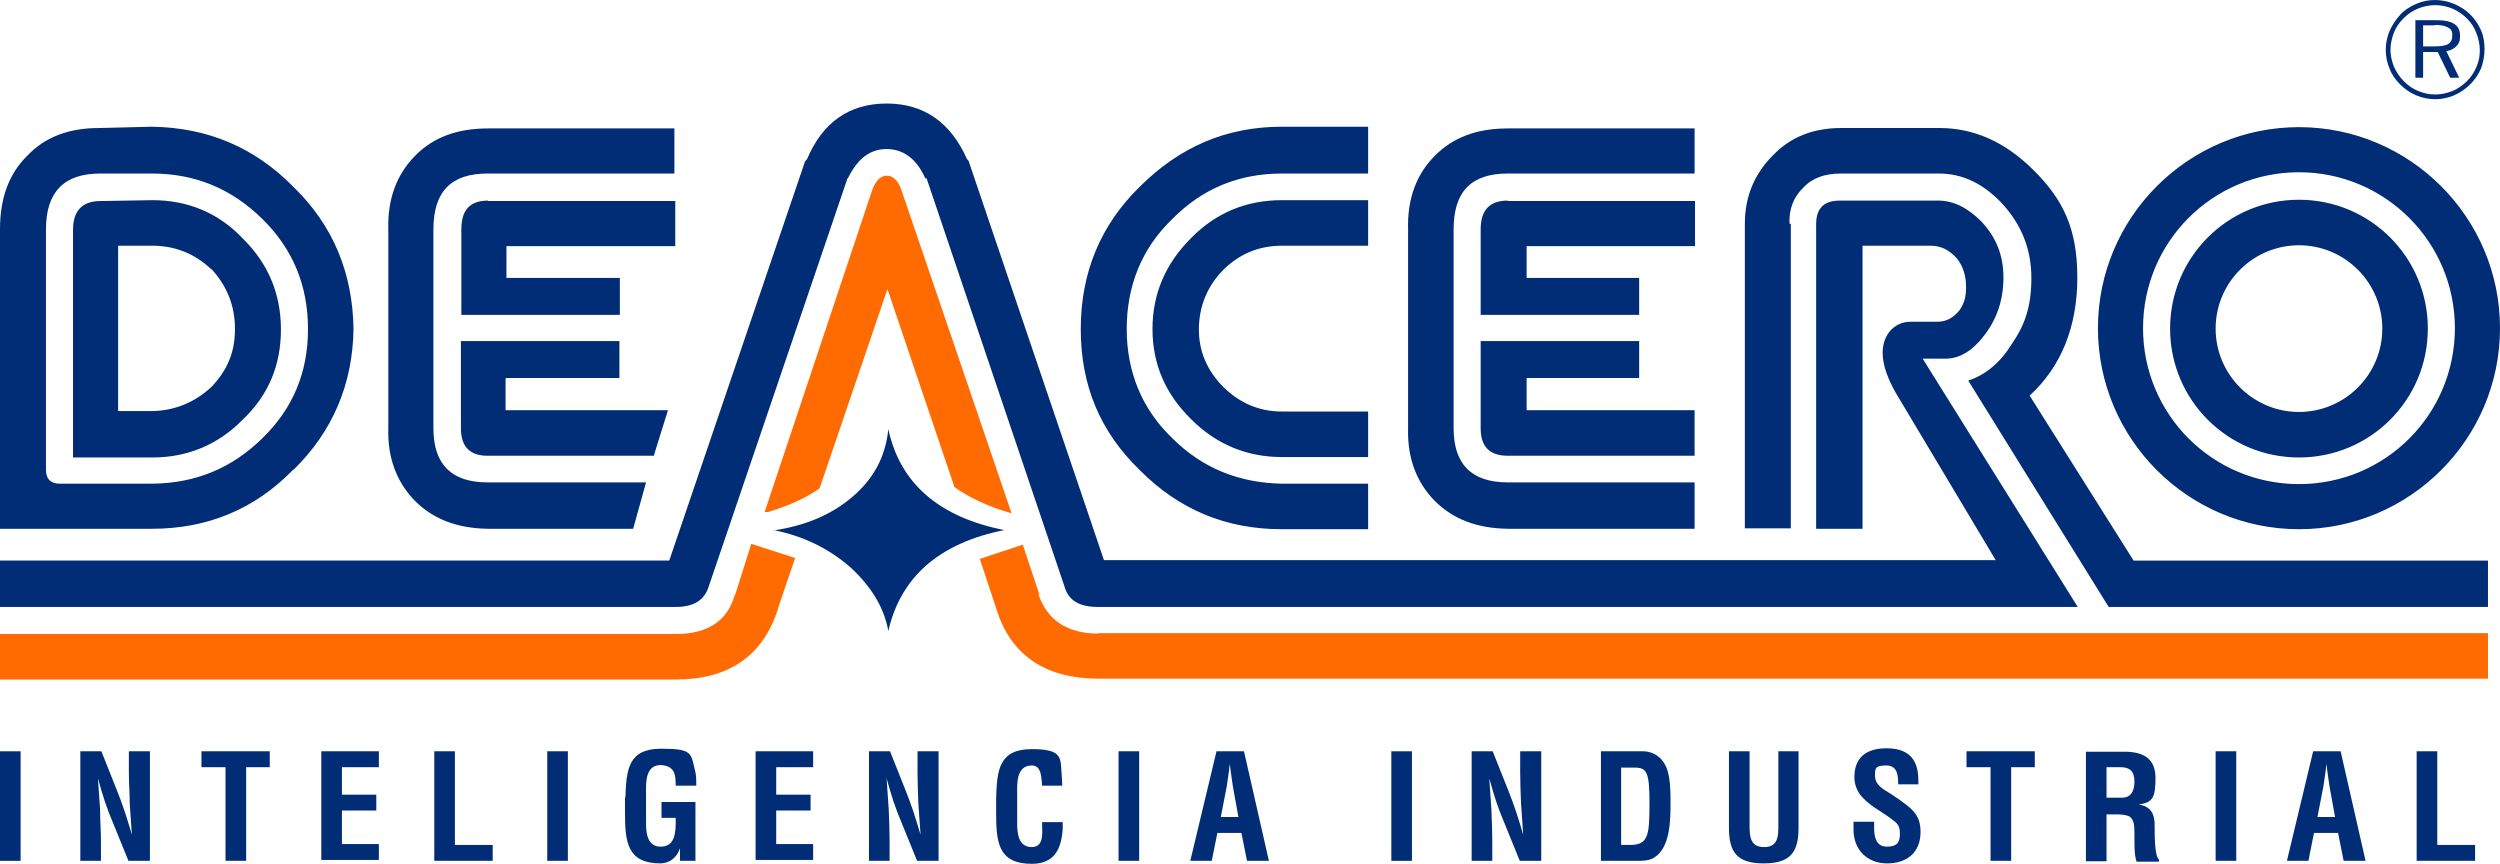
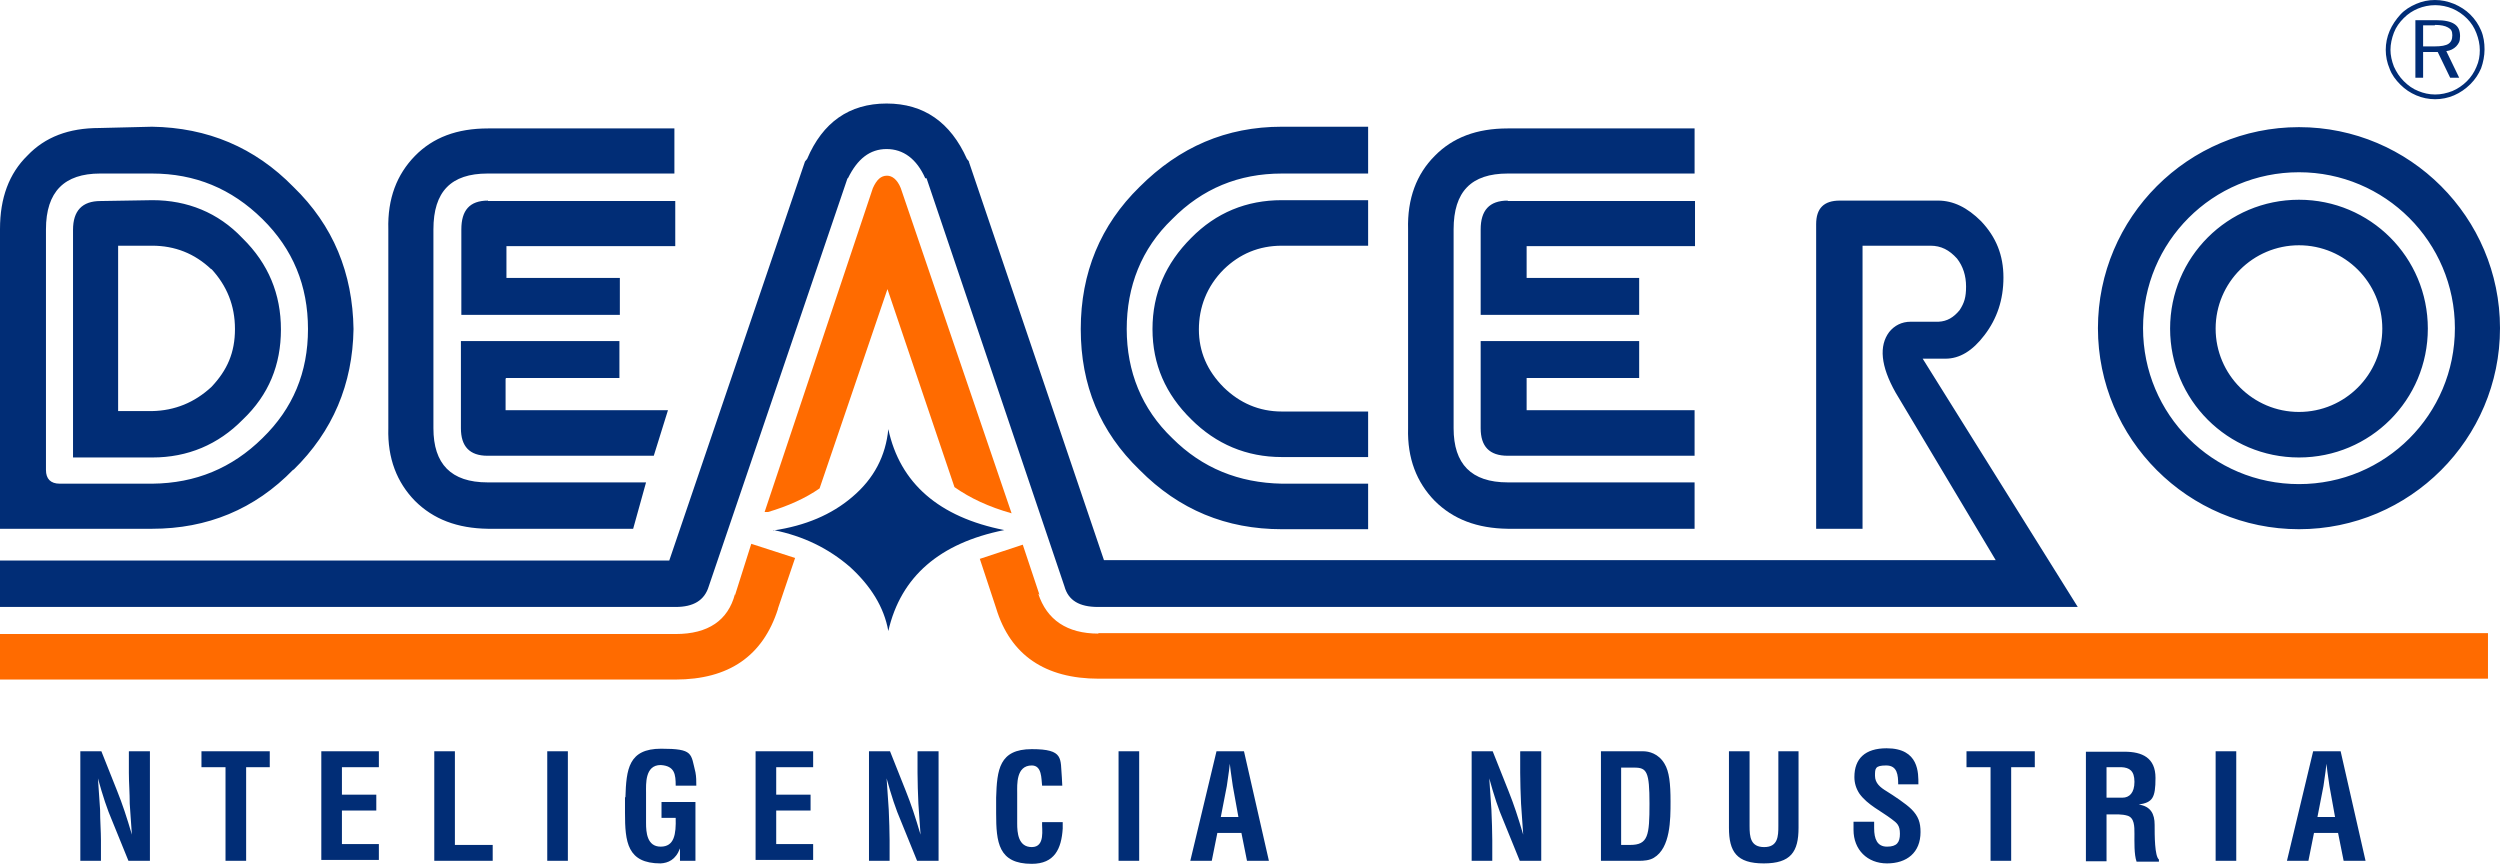
<svg xmlns="http://www.w3.org/2000/svg" id="b" width="650" height="224.596" viewBox="0 0 650 224.596">
  <defs>
    <style>.j,.k{fill:#012d76;}.l{fill:#ff6b00;}.l,.k{fill-rule:evenodd;}</style>
  </defs>
  <g id="c">
    <g id="d">
      <path class="k" d="M633.024,6.589h-3.015v5.473h3.015c1.675,0,2.904-.223,3.574-.67.67-.447,1.005-1.117,1.005-2.234s-.335-1.564-1.117-2.01-1.899-.67-3.351-.67M633.471,5.249c2.122,0,3.686.335,4.691,1.005s1.452,1.675,1.452,3.127-.335,1.899-1.005,2.68c-.67.67-1.564,1.117-2.569,1.229l3.351,6.924h-2.345l-3.239-6.701h-3.797v6.701h-2.01V5.249h5.473ZM644.751,12.955c0,1.564-.223,3.015-.893,4.467-.558,1.34-1.34,2.569-2.457,3.686s-2.457,2.01-3.797,2.569c-1.452.558-2.904.893-4.467.893s-3.015-.335-4.356-.893c-1.452-.558-2.68-1.452-3.797-2.569s-1.899-2.345-2.569-3.797c-.558-1.452-.893-2.904-.893-4.356s.335-3.015.893-4.467,1.452-2.68,2.569-3.797,2.345-1.899,3.686-2.457,2.904-.893,4.467-.893,3.127.335,4.467.893,2.68,1.452,3.797,2.569,1.899,2.345,2.457,3.797c.558,1.452.893,2.904.893,4.467M633.024,0c1.787,0,3.351.335,5.026,1.005,1.564.67,3.015,1.564,4.244,2.792,1.228,1.229,2.122,2.569,2.792,4.132.67,1.564.893,3.239.893,4.914s-.335,3.351-.893,4.914c-.67,1.564-1.564,2.904-2.792,4.132s-2.68,2.234-4.244,2.904c-1.564.67-3.239,1.005-4.914,1.005s-3.351-.335-4.914-1.005-2.904-1.564-4.132-2.792c-1.228-1.229-2.234-2.569-2.792-4.132-.67-1.564-1.005-3.239-1.005-4.914s.335-3.351,1.005-4.914c.67-1.564,1.675-3.015,2.792-4.244,1.117-1.229,2.569-2.122,4.132-2.792S631.349,0,633.136,0M377.938,59.639c0-9.828,4.579-14.519,14.072-14.519h48.582v-11.727h-48.582c-8.041,0-14.296,2.345-18.986,7.148-4.691,4.691-7.148,11.057-6.924,19.098v51.71c-.223,7.818,2.234,14.072,6.924,18.875,4.802,4.802,11.057,7.148,18.986,7.259h48.582v-12.062h-48.582c-9.493,0-14.072-4.802-14.072-14.072v-51.71h0Z" />
      <path class="k" d="M392.01,52.156c-4.802,0-7.036,2.569-7.036,7.483v22.225h41.211v-9.605h-29.261v-8.265h43.78v-11.727h-48.694v-.112ZM396.924,106.546v-8.265h29.261v-9.605h-41.211v22.672c0,4.691,2.234,7.148,7.036,7.148h48.582v-11.838h-43.78.112v-.112ZM355.713,63.883v-11.838h-22.448c-9.158,0-17.088,3.239-23.565,9.828-6.589,6.589-10.052,14.407-10.052,23.677s3.462,16.976,10.052,23.454c6.478,6.478,14.407,9.828,23.565,9.828h22.448v-11.838h-22.448c-5.919,0-10.945-2.234-15.077-6.254-4.356-4.356-6.478-9.381-6.478-15.077s2.01-11.168,6.478-15.636c4.132-4.021,9.158-6.143,15.077-6.143,0,0,22.448,0,22.448,0ZM355.713,45.009v-12.062h-22.448c-14.407,0-26.581,5.249-36.967,15.636-10.163,9.94-15.301,22.337-15.301,36.967s5.026,26.692,15.301,36.632c10.275,10.387,22.56,15.412,36.967,15.412h22.448v-11.838h-22.448c-11.168-.223-20.662-4.021-28.479-11.838-7.93-7.595-11.838-17.311-11.838-28.368s3.797-20.885,11.838-28.591c7.818-7.93,17.311-11.838,28.479-11.838h22.448v-.112ZM126.873,33.393c-8.041,0-14.296,2.345-18.986,7.148s-7.148,11.057-6.924,19.098v51.71c-.223,7.818,2.234,14.072,6.924,18.875,4.802,4.802,11.057,7.148,18.986,7.259h37.749l3.351-12.062h-41.211c-9.493,0-14.072-4.802-14.072-14.072v-51.71c0-9.828,4.579-14.519,14.072-14.519h48.582v-11.727h-48.582s.112,0,.112,0ZM126.873,52.156c-4.802,0-6.924,2.569-6.924,7.483v22.225h41.211v-9.605h-29.485v-8.265h43.892v-11.727h-48.694v-.112ZM131.564,98.282h29.485v-9.605h-41.211v22.672c0,4.691,2.234,7.148,6.924,7.148h43.222l3.686-11.838h-42.216v-8.265h.112v-.112ZM68.239,113.918c-7.93,7.818-17.423,11.727-28.591,11.838H15.524c-2.345,0-3.574-1.229-3.574-3.574v-62.543c0-9.828,4.802-14.519,14.072-14.519h13.514c11.168,0,20.662,3.909,28.703,11.838,7.93,7.818,11.838,17.311,11.838,28.591s-3.909,20.662-11.838,28.368M76.28,122.182c10.275-10.052,15.412-22.337,15.636-36.632-.223-14.519-5.249-26.916-15.636-36.967-10.052-10.275-22.337-15.412-36.744-15.636l-13.737.335c-7.93,0-14.072,2.345-18.651,7.148C2.345,45.12,0,51.486,0,59.527v77.955h39.536c14.296,0,26.692-5.026,36.744-15.412M54.948,69.914c4.021,4.356,6.143,9.493,6.143,15.636s-2.01,10.722-6.143,15.077c-4.356,4.021-9.493,6.143-15.412,6.254h-8.823v-42.998h8.823c5.919,0,11.057,2.01,15.412,6.143M62.99,61.873c-6.254-6.589-14.296-9.828-23.342-9.828l-13.514.223c-4.802,0-7.148,2.569-7.148,7.483v59.192h20.662c9.158,0,17.088-3.351,23.454-9.828,6.813-6.478,9.94-14.296,9.94-23.454s-3.239-17.088-9.94-23.677M251.959,41.993l-.558-.67c-4.244-9.493-11.168-14.407-20.885-14.407s-16.641,4.914-20.662,14.407l-.558.67-35.292,103.754H0v12.062h175.679c4.579,0,7.483-1.675,8.6-5.361l36.074-106.1h.112c2.457-5.026,5.696-7.595,10.052-7.595s7.818,2.569,10.052,7.595h.335l35.851,106.1c1.005,3.686,3.909,5.361,8.711,5.361h254.751l-40.318-64.553h5.919c3.686,0,7.036-2.01,10.163-6.143,3.239-4.244,4.914-9.158,4.914-14.966s-1.899-10.498-5.808-14.631c-3.574-3.574-7.259-5.361-11.168-5.361h-25.576c-4.132,0-6.143,2.01-6.143,6.143v79.184h12.062V63.883h17.646c2.792,0,4.914,1.117,6.924,3.351,1.564,2.01,2.345,4.467,2.345,7.259s-.447,4.244-1.675,6.143c-1.564,1.899-3.239,2.904-5.473,3.015h-7.259c-2.345,0-4.244,1.005-5.584,2.68-2.68,3.574-2.234,8.823,1.675,15.747l26.022,43.557h-231.856l-35.18-103.754h.112v.112ZM201.143,137.818c7.706,1.564,14.184,4.691,19.88,9.605,5.361,4.914,8.823,10.387,9.94,16.641,3.239-14.184,13.402-22.895,30.155-26.246-16.976-3.351-27.139-12.174-30.155-26.246-.67,6.924-3.686,12.844-9.381,17.646-5.361,4.579-12.174,7.483-20.55,8.711M597.732,44.785c22.337,0,40.541,18.093,40.541,40.541s-18.093,40.541-40.541,40.541-40.541-18.093-40.541-40.541,18.093-40.541,40.541-40.541M597.732,33.058c-28.814,0-52.268,23.454-52.268,52.268s23.454,52.268,52.268,52.268,52.268-23.454,52.268-52.268-23.454-52.268-52.268-52.268M597.732,63.771c-11.95,0-21.667,9.716-21.667,21.667s9.717,21.667,21.667,21.667,21.667-9.716,21.667-21.667-9.717-21.667-21.667-21.667M597.732,51.933c-18.539,0-33.505,14.966-33.505,33.505s14.966,33.505,33.505,33.505,33.505-14.966,33.505-33.505-14.966-33.505-33.505-33.505" />
-       <path class="k" d="M465.275,58.299c-.223-3.909,1.117-7.148,3.574-9.493,2.345-2.569,5.696-3.686,9.717-3.686h25.576c6.031,0,11.503,2.569,16.418,7.818,5.026,5.473,7.594,11.838,7.594,19.321s-1.675,12.174-5.026,17.088c-3.015,4.914-6.924,8.153-11.392,9.605l36.521,58.857h98.617v-12.062h-92.139l-27.028-42.887c8.265-7.595,12.397-17.981,12.397-30.713s-3.686-20.215-11.28-27.809c-7.483-7.483-15.636-11.057-24.57-11.057h-25.576c-7.259,0-13.179,2.345-17.758,7.148-4.802,4.802-7.259,10.722-7.259,17.758v79.184h11.95V58.187h-.335v.112Z" />
      <path class="l" d="M285.576,164.734c-8.153,0-13.402-3.574-15.636-10.387l.335.335-4.356-13.067-11.168,3.686,4.244,12.844c3.686,12.174,12.732,18.316,26.692,18.316h361.186v-11.838h-361.297v.112ZM230.627,45.679c-1.564,0-2.68,1.005-3.686,3.239l-28.144,84.21h.893c5.249-1.564,9.716-3.574,13.402-6.143l17.646-51.821,17.423,51.486c4.132,2.904,8.935,5.137,14.854,6.813l-28.814-84.545c-.893-2.234-2.234-3.239-3.574-3.239M202.259,158.256l4.467-13.179-11.392-3.686-4.244,13.402v-.335c-1.787,6.813-6.924,10.387-15.412,10.387H0v11.838h175.567c13.96,0,22.783-6.143,26.692-18.316" />
-       <path class="j" d="M0,223.814v-28.479h5.361v28.479H0Z" />
      <path id="e" class="j" d="M33.617,195.335h5.361v28.479h-5.584l-4.132-10.163c-1.452-3.351-2.569-6.813-3.797-11.28h0l.558,8.153c0,2.792.223,5.696.223,7.93v5.361h-5.361v-28.479h5.473l4.132,10.387c1.34,3.351,2.457,6.701,3.797,11.28h0l-.558-8.041c0-2.792-.223-5.473-.223-8.041v-5.584h.112Z" />
      <path class="j" d="M52.38,195.335h17.758v4.132h-6.143v24.347h-5.361v-24.347h-6.254v-4.132h0ZM83.54,223.814v-28.479h14.966v4.132h-9.605v7.148h8.935v4.132h-8.935v8.711h9.605v4.132h-14.966v.223h0ZM112.912,223.814v-28.479h5.361v24.347h9.828v4.132h-15.189ZM142.285,223.814v-28.479h5.361v28.479s-5.361,0-5.361,0ZM162.612,207.285c.223-7.259.782-12.62,9.27-12.62s7.706,1.229,8.935,6.143c.223,1.117.223,2.345.223,3.462h-5.361c0-2.904-.223-5.137-3.909-5.361-4.132,0-3.797,5.026-3.797,7.148v7.93c0,2.345.223,6.143,3.797,6.143s4.021-3.239,3.909-7.483h-3.686v-4.132h8.823v15.301h-4.021v-3.239h0c-1.117,3.015-3.127,3.797-5.026,3.909-8.711,0-9.27-5.584-9.27-13.179v-4.021h.112ZM196.452,223.814v-28.479h14.966v4.132h-9.605v7.148h8.935v4.132h-8.935v8.711h9.605v4.132h-14.966v.223h0Z" />
      <path id="f" class="j" d="M238.668,195.335h5.361v28.479h-5.584l-4.132-10.163c-1.452-3.351-2.569-6.813-3.797-11.28h0l.558,8.153c.112,2.792.223,5.696.223,7.93v5.361h-5.361v-28.479h5.473l4.132,10.387c1.34,3.351,2.457,6.701,3.797,11.28h0l-.558-8.041c-.112-2.792-.223-5.473-.223-8.041v-5.584h.112Z" />
      <path class="j" d="M276.306,213.763v1.675c-.335,5.249-2.122,9.158-8.041,9.158-8.711,0-9.27-5.584-9.27-13.179v-4.021c.223-7.259.782-12.62,9.27-12.62s7.371,2.457,7.818,7.371c0,.782.112,1.452.112,2.122h-5.249c-.223-1.787,0-5.249-2.68-5.249-4.132,0-3.797,5.026-3.797,7.148v7.93c0,2.345.223,6.143,3.797,6.143s2.569-4.691,2.68-6.478h5.361,0ZM290.825,223.814v-28.479h5.361v28.479h-5.361Z" />
      <path id="g" class="j" d="M309.476,223.814l6.813-28.479h7.148l6.478,28.479h-5.696l-1.452-7.259h-6.254l-1.452,7.259h-5.696.112ZM317.406,212.423h4.579l-1.452-8.041c-.223-1.34-.335-2.569-.558-3.909l-.223-1.899h0l-.223,1.899-.558,3.909-1.564,8.041h0Z" />
-       <path class="j" d="M361.744,223.814v-28.479h5.361v28.479h-5.361Z" />
      <path id="h" class="j" d="M395.361,195.335h5.361v28.479h-5.584l-4.132-10.163c-1.452-3.351-2.569-6.813-3.797-11.28h0l.558,8.153c.112,2.792.223,5.696.223,7.93v5.361h-5.361v-28.479h5.473l4.132,10.387c1.34,3.351,2.457,6.701,3.797,11.28h0l-.558-8.041c-.112-2.792-.223-5.473-.223-8.041v-5.584h.112Z" />
-       <path class="j" d="M416.246,223.814v-28.479h11.057c1.34,0,3.909.558,5.473,3.239,1.229,2.01,1.564,5.137,1.564,9.828s0,12.062-4.356,14.631c-1.117.67-2.569.782-3.909.782h-9.828ZM423.84,219.682c4.691,0,5.026-2.457,5.026-10.722s-.67-9.381-3.909-9.381h-3.462v20.103h2.345ZM462.259,195.335h5.361v19.88c0,6.254-2.01,9.27-9.046,9.27s-9.046-3.015-9.046-9.27v-19.88h5.361v19.433c0,2.792.223,5.473,3.797,5.473s3.686-2.792,3.686-5.473v-19.433h-.112ZM493.531,204.046c0-2.569-.223-5.026-3.127-5.026s-2.904.782-2.904,2.68,1.34,3.015,3.015,4.021c1.787,1.117,5.026,3.239,6.478,4.691,1.787,1.787,2.345,3.462,2.345,5.919,0,5.361-3.574,8.153-8.711,8.153s-8.711-3.574-8.711-8.711v-2.122h5.361v1.675c0,2.792.782,4.802,3.351,4.802s3.351-1.117,3.351-3.351-.782-2.792-2.122-3.797c-2.792-2.122-6.254-3.686-8.376-6.589-.893-1.34-1.34-2.792-1.34-4.356,0-4.802,2.792-7.483,8.376-7.483,8.488,0,8.265,6.478,8.265,9.381h-5.249v.112ZM511.289,195.335h17.758v4.132h-6.143v24.347h-5.361v-24.347h-6.254v-4.132ZM547.698,211.641v12.285h-5.361v-28.479h10.052c4.579,0,8.041,1.564,8.041,6.813s-.782,6.366-4.356,6.924h0c3.127.447,4.132,2.457,4.132,5.249s0,8.153,1.117,9.046v.558h-5.808c-.67-1.787-.558-5.361-.558-7.259s0-4.132-1.787-4.691c-1.452-.447-3.015-.335-4.467-.335h-1.005v-.112ZM547.698,207.397h4.132c1.787,0,3.127-1.229,3.127-4.132s-1.34-3.686-3.351-3.797h-3.909v7.818h0v.112ZM576.065,223.814v-28.479h5.361v28.479h-5.361Z" />
+       <path class="j" d="M416.246,223.814v-28.479h11.057c1.34,0,3.909.558,5.473,3.239,1.229,2.01,1.564,5.137,1.564,9.828s0,12.062-4.356,14.631c-1.117.67-2.569.782-3.909.782h-9.828ZM423.84,219.682c4.691,0,5.026-2.457,5.026-10.722s-.67-9.381-3.909-9.381h-3.462v20.103h2.345ZM462.259,195.335h5.361v19.88c0,6.254-2.01,9.27-9.046,9.27s-9.046-3.015-9.046-9.27v-19.88h5.361v19.433c0,2.792.223,5.473,3.797,5.473s3.686-2.792,3.686-5.473v-19.433ZM493.531,204.046c0-2.569-.223-5.026-3.127-5.026s-2.904.782-2.904,2.68,1.34,3.015,3.015,4.021c1.787,1.117,5.026,3.239,6.478,4.691,1.787,1.787,2.345,3.462,2.345,5.919,0,5.361-3.574,8.153-8.711,8.153s-8.711-3.574-8.711-8.711v-2.122h5.361v1.675c0,2.792.782,4.802,3.351,4.802s3.351-1.117,3.351-3.351-.782-2.792-2.122-3.797c-2.792-2.122-6.254-3.686-8.376-6.589-.893-1.34-1.34-2.792-1.34-4.356,0-4.802,2.792-7.483,8.376-7.483,8.488,0,8.265,6.478,8.265,9.381h-5.249v.112ZM511.289,195.335h17.758v4.132h-6.143v24.347h-5.361v-24.347h-6.254v-4.132ZM547.698,211.641v12.285h-5.361v-28.479h10.052c4.579,0,8.041,1.564,8.041,6.813s-.782,6.366-4.356,6.924h0c3.127.447,4.132,2.457,4.132,5.249s0,8.153,1.117,9.046v.558h-5.808c-.67-1.787-.558-5.361-.558-7.259s0-4.132-1.787-4.691c-1.452-.447-3.015-.335-4.467-.335h-1.005v-.112ZM547.698,207.397h4.132c1.787,0,3.127-1.229,3.127-4.132s-1.34-3.686-3.351-3.797h-3.909v7.818h0v.112ZM576.065,223.814v-28.479h5.361v28.479h-5.361Z" />
      <path id="i" class="j" d="M594.605,223.814l6.813-28.479h7.148l6.478,28.479h-5.696l-1.452-7.259h-6.254l-1.452,7.259h-5.696.112ZM602.534,212.423h4.579l-1.452-8.041c-.223-1.34-.335-2.569-.558-3.909l-.223-1.899h0l-.223,1.899-.558,3.909-1.564,8.041h0Z" />
-       <path class="j" d="M628.333,223.814v-28.479h5.361v24.347h9.828v4.132h-15.189Z" />
    </g>
  </g>
</svg>